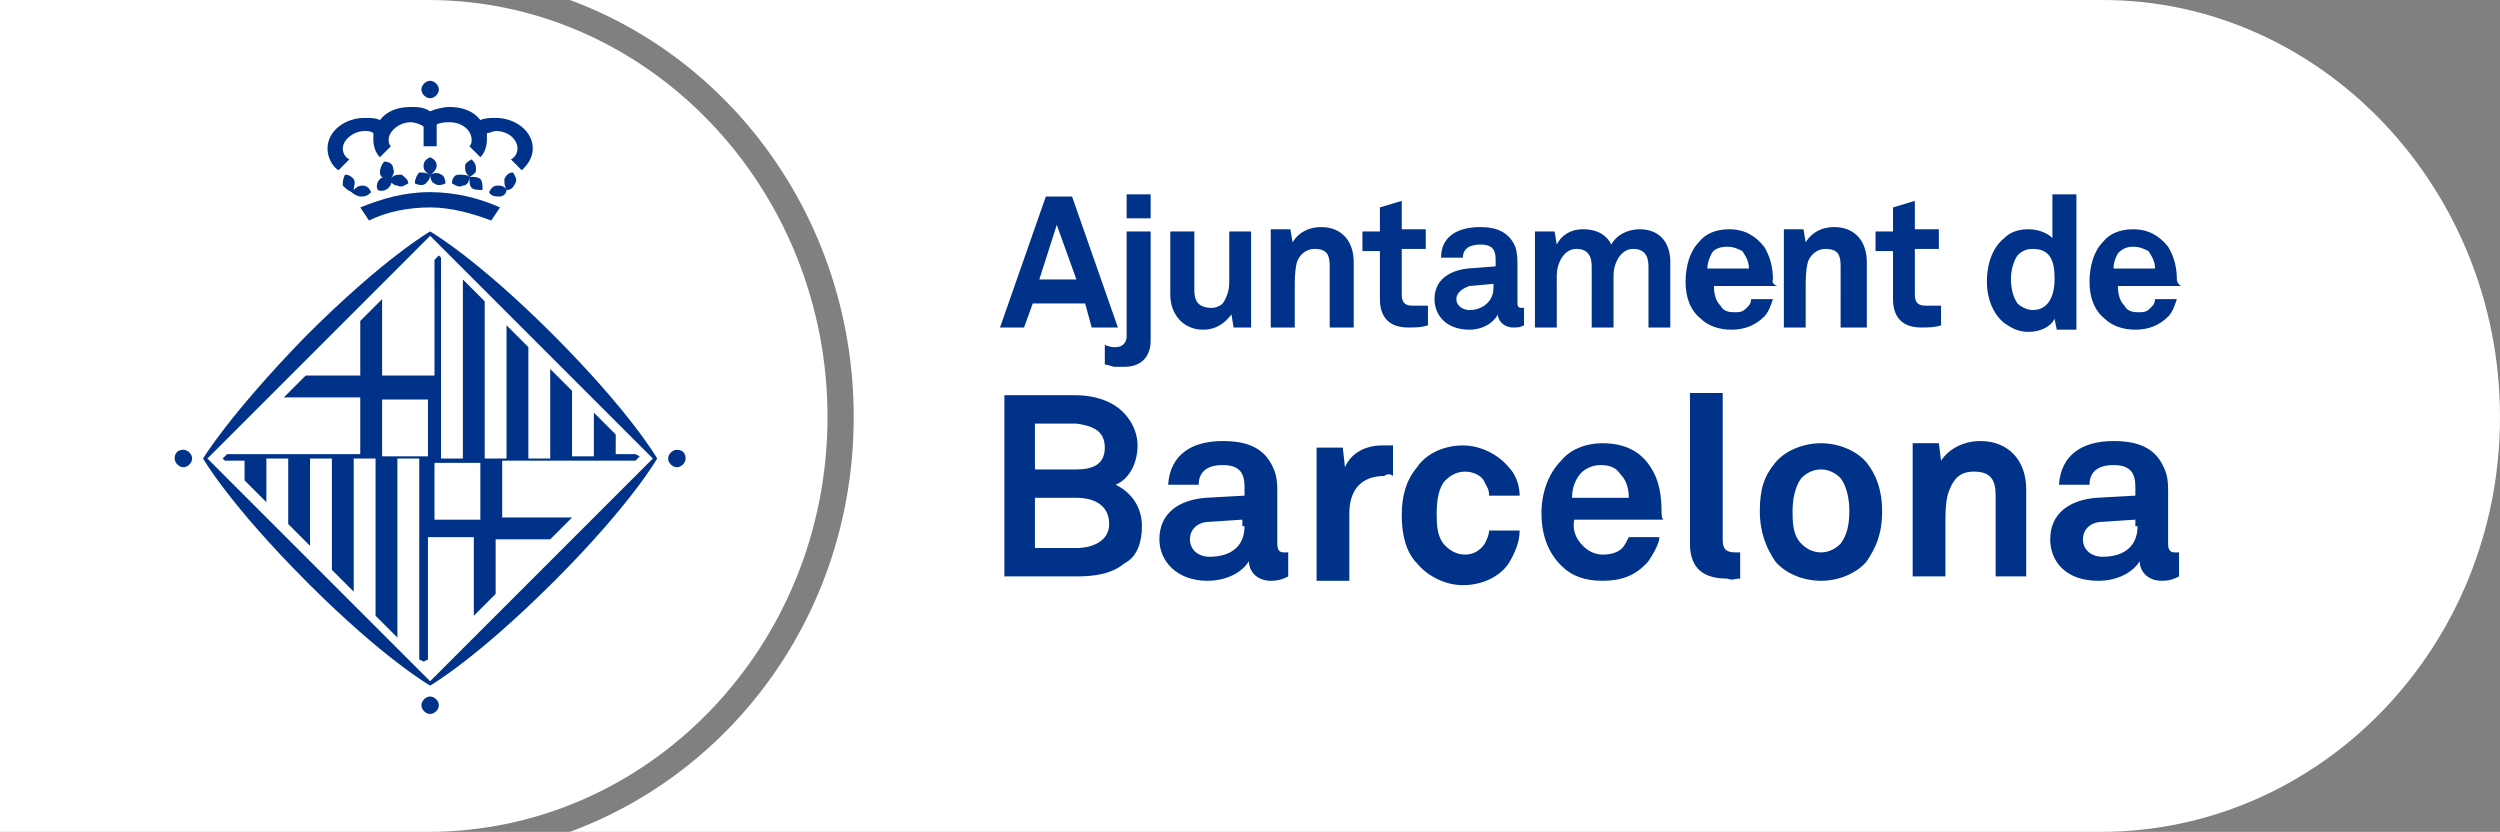
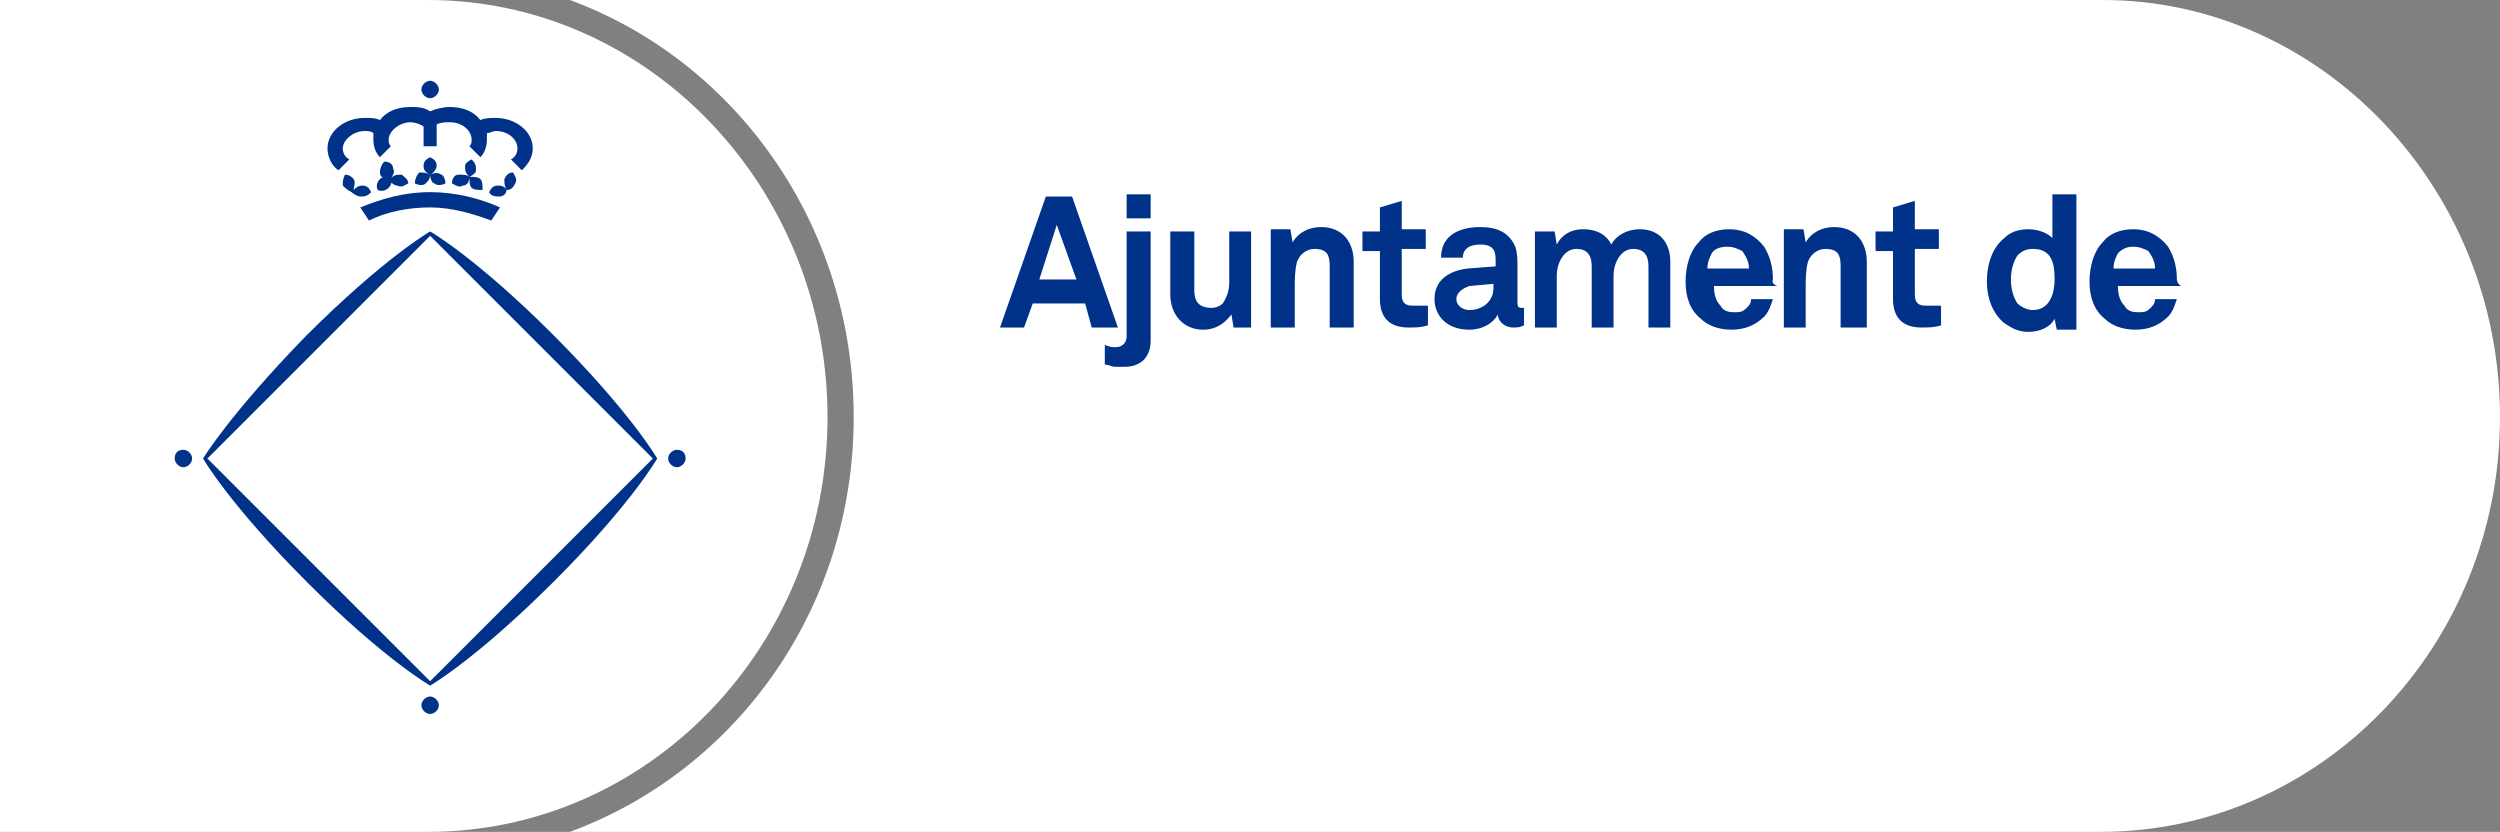
<svg xmlns="http://www.w3.org/2000/svg" version="1.1" id="Capa_1" x="0px" y="0px" width="114.5px" height="38.1px" viewBox="0 0 114.5 38.1" style="enable-background:new 0 0 114.5 38.1;" xml:space="preserve">
  <rect x="0" y="0" width="114.5" height="38.1" fill="#808080" stroke="none" />
  <style type="text/css">
	.st0{fill:#FFFFFF;}
	.st1{fill:#00328A;}
</style>
  <g>
    <g>
      <path class="st0" d="M114.5,19.1c0,10.5-8.2,19-18.3,19H26.1c7.6-2.8,13-10.2,13-19c0-8.8-5.4-16.3-13-19.1h70.2    C106.3,0,114.5,8.6,114.5,19.1z" />
      <path class="st0" d="M37.9,19.1c0,10.5-8.2,19-18.3,19H0V0h19.6C29.7,0,37.9,8.6,37.9,19.1z" />
    </g>
-     <path class="st1" d="M97.9,24.1c0,0.9-0.6,1.4-1.6,1.4c-0.5,0-0.9-0.3-0.9-0.8c0-0.5,0.4-0.8,0.9-0.8l1.5-0.1V24.1z M99.8,26.4   v-1.1c0,0-0.1,0-0.2,0c-0.2,0-0.3-0.1-0.3-0.4v-2.3c0-0.4,0-0.8-0.2-1.2c-0.4-0.9-1.2-1.2-2.3-1.2c-1.4,0-2.4,0.6-2.5,2h1.4   c0-0.6,0.4-0.9,1.1-0.9c0.8,0,1,0.4,1,1v0.4l-1.8,0.1c-1.2,0.1-2.1,0.7-2.1,1.9c0,1,0.7,1.9,2.2,1.9c0.9,0,1.6-0.4,1.9-0.9   c0,0.5,0.4,0.9,1,0.9C99.4,26.6,99.6,26.5,99.8,26.4z M92.8,26.5v-4.1c0-1.3-0.8-2.2-2.1-2.2c-0.7,0-1.4,0.3-1.8,0.9l-0.1-0.8h-1.2   v6.1h1.5V24c0-0.5,0-1.2,0.2-1.6c0.2-0.5,0.5-0.8,1.1-0.8c0.8,0,1,0.4,1,1.1v3.7H92.8z M84.7,23.4c0,0.6-0.1,1.1-0.4,1.5   c-0.2,0.2-0.5,0.4-0.9,0.4c-0.4,0-0.7-0.2-0.9-0.4c-0.4-0.4-0.4-1-0.4-1.5s0.1-1.1,0.4-1.5c0.2-0.2,0.5-0.4,0.9-0.4   c0.4,0,0.7,0.2,0.9,0.4C84.6,22.3,84.7,22.9,84.7,23.4 M86.2,23.4c0-1-0.3-1.7-0.7-2.2c-0.4-0.5-1.2-0.9-2.1-0.9   c-0.9,0-1.7,0.4-2.1,0.9c-0.5,0.6-0.7,1.2-0.7,2.2c0,1,0.3,1.7,0.7,2.3c0.4,0.5,1.2,0.9,2.1,0.9c0.9,0,1.7-0.4,2.1-0.9   C85.9,25.1,86.2,24.5,86.2,23.4 M79.7,26.5v-1.2c-0.1,0-0.1,0-0.2,0c-0.5,0-0.6-0.2-0.6-0.6V18h-1.5v6.9c0,1.2,0.7,1.6,1.7,1.6   C79.4,26.6,79.4,26.5,79.7,26.5 M74.6,22.8H72c0-0.4,0.1-0.7,0.3-1c0.2-0.3,0.6-0.5,1-0.5c0.4,0,0.7,0.1,0.9,0.4   C74.5,22,74.6,22.4,74.6,22.8 M76.1,23.5c0-0.8-0.1-1.5-0.5-2.1c-0.5-0.8-1.3-1.1-2.2-1.1c-0.8,0-1.5,0.3-1.9,0.8   c-0.6,0.6-0.9,1.5-0.9,2.4c0,1,0.3,1.8,0.9,2.4c0.5,0.5,1.1,0.7,1.9,0.7c0.8,0,1.5-0.2,2.1-0.9c0.2-0.3,0.5-0.8,0.5-1.1h-1.4   c-0.1,0.2-0.2,0.4-0.3,0.5c-0.2,0.2-0.5,0.3-0.9,0.3c-0.4,0-0.7-0.2-0.9-0.4c-0.3-0.3-0.5-0.7-0.4-1.2h4.1   C76.1,23.8,76.1,23.5,76.1,23.5 M69.6,24.3h-1.4c0,0.2-0.1,0.4-0.2,0.6c-0.2,0.3-0.5,0.5-0.9,0.5c-0.4,0-0.7-0.2-0.9-0.4   c-0.4-0.4-0.4-1-0.4-1.5c0-0.6,0.1-1.2,0.4-1.5c0.2-0.2,0.5-0.4,0.9-0.4c0.4,0,0.8,0.2,0.9,0.5c0.1,0.2,0.2,0.3,0.2,0.6h1.4   c0-0.5-0.2-1-0.5-1.3c-0.4-0.5-1.2-1-2.1-1c-0.9,0-1.7,0.4-2.1,1c-0.5,0.6-0.7,1.3-0.7,2.2c0,0.9,0.2,1.7,0.7,2.2   c0.4,0.5,1.2,1,2.1,1c0.9,0,1.7-0.4,2.1-1C69.4,25.3,69.6,24.8,69.6,24.3 M63.8,21.8v-1.4c-0.2,0-0.3,0-0.5,0c-0.7,0-1.4,0.3-1.7,1   l-0.1-0.9h-1.2v6.1h1.5v-3.1c0-1,0.5-1.7,1.6-1.7C63.5,21.7,63.7,21.7,63.8,21.8 M57,24.1c0,0.9-0.6,1.4-1.6,1.4   c-0.5,0-0.9-0.3-0.9-0.8c0-0.5,0.4-0.8,0.9-0.8l1.5-0.1V24.1z M59,26.4v-1.1c0,0-0.1,0-0.2,0c-0.2,0-0.3-0.1-0.3-0.4v-2.3   c0-0.4,0-0.8-0.2-1.2c-0.4-0.9-1.2-1.2-2.3-1.2c-1.4,0-2.4,0.6-2.5,2h1.4c0-0.6,0.4-0.9,1.1-0.9c0.8,0,1,0.4,1,1v0.4l-1.8,0.1   c-1.2,0.1-2.1,0.7-2.1,1.9c0,1,0.8,1.9,2.2,1.9c0.9,0,1.6-0.4,1.9-0.9c0,0.5,0.4,0.9,1,0.9C58.6,26.6,58.8,26.5,59,26.4z M50.8,24   c0,0.8-0.8,1.1-1.5,1.1h-1.9v-2.3h1.9C50.2,22.8,50.8,23.2,50.8,24 M50.6,20.5c0,0.8-0.6,1-1.3,1h-1.9v-2.1h1.9   C50,19.5,50.6,19.7,50.6,20.5 M52.3,24.1c0-0.8-0.4-1.5-1.2-1.9c0.7-0.3,1-1.1,1-1.8c0-0.7-0.4-1.4-1-1.8c-0.6-0.4-1.3-0.5-1.9-0.5   H46v8.3h3.3c0.8,0,1.6-0.1,2.2-0.6C52.1,25.5,52.3,24.8,52.3,24.1" />
    <path class="st1" d="M98.7,12.3h-1.9c0-0.3,0.1-0.5,0.2-0.7c0.2-0.2,0.4-0.3,0.7-0.3c0.3,0,0.5,0.1,0.7,0.2   C98.6,11.8,98.7,12,98.7,12.3 M99.7,12.8c0-0.5-0.1-1-0.4-1.5c-0.4-0.5-0.9-0.8-1.6-0.8c-0.6,0-1.1,0.2-1.4,0.6   c-0.4,0.4-0.6,1.1-0.6,1.8c0,0.7,0.2,1.3,0.7,1.7c0.3,0.3,0.8,0.5,1.4,0.5c0.6,0,1.1-0.2,1.5-0.6c0.2-0.2,0.3-0.5,0.4-0.8h-1   c0,0.2-0.1,0.3-0.2,0.4c-0.2,0.2-0.3,0.2-0.6,0.2c-0.3,0-0.5-0.1-0.6-0.3c-0.2-0.2-0.3-0.5-0.3-0.9h2.9   C99.7,13,99.7,12.8,99.7,12.8 M94.1,12.8c0,0.6-0.2,1.4-1,1.4c-0.3,0-0.6-0.2-0.7-0.3c-0.2-0.3-0.3-0.7-0.3-1.1   c0-0.4,0.1-0.8,0.3-1.1c0.2-0.2,0.4-0.3,0.7-0.3C94,11.4,94.1,12.1,94.1,12.8 M95.1,15V8.9h-1.1v2c-0.2-0.2-0.6-0.4-1.1-0.4   c-0.4,0-0.8,0.1-1.1,0.4c-0.5,0.4-0.8,1.1-0.8,2c0,0.8,0.3,1.5,0.8,1.9c0.3,0.2,0.6,0.4,1.1,0.4c0.5,0,1-0.2,1.2-0.6l0.1,0.5H95.1z    M88.9,14.9V14c-0.3,0-0.5,0-0.7,0c-0.3,0-0.5-0.1-0.5-0.5v-2.1h1.1v-0.9h-1.1V9.2l-1,0.3v1.1h-0.8v0.9h0.8v2.2   c0,0.8,0.4,1.3,1.3,1.3C88.3,15,88.6,15,88.9,14.9 M85.5,15V12c0-0.9-0.5-1.6-1.5-1.6c-0.5,0-1,0.2-1.3,0.7l-0.1-0.6h-0.9V15h1   v-1.8c0-0.4,0-0.8,0.1-1.2c0.1-0.3,0.4-0.6,0.8-0.6c0.6,0,0.7,0.3,0.7,0.8V15H85.5z M80.1,12.3h-1.9c0-0.3,0.1-0.5,0.2-0.7   c0.1-0.2,0.4-0.3,0.7-0.3c0.3,0,0.5,0.1,0.7,0.2C80,11.8,80.1,12,80.1,12.3 M81.2,12.8c0-0.5-0.1-1-0.4-1.5   c-0.4-0.5-0.9-0.8-1.6-0.8c-0.6,0-1.1,0.2-1.4,0.6c-0.4,0.4-0.6,1.1-0.6,1.8c0,0.7,0.2,1.3,0.7,1.7c0.3,0.3,0.8,0.5,1.4,0.5   c0.6,0,1.1-0.2,1.5-0.6c0.2-0.2,0.3-0.5,0.4-0.8h-1c0,0.2-0.1,0.3-0.2,0.4c-0.2,0.2-0.3,0.2-0.6,0.2c-0.3,0-0.5-0.1-0.6-0.3   c-0.2-0.2-0.3-0.5-0.3-0.9h2.9C81.1,13,81.2,12.8,81.2,12.8 M76.5,15v-3c0-0.9-0.5-1.5-1.4-1.5c-0.6,0-1.1,0.3-1.3,0.7   c-0.2-0.4-0.6-0.7-1.3-0.7c-0.6,0-1,0.3-1.2,0.7l-0.1-0.6h-0.9V15h1v-2.4c0-0.5,0.3-1.2,0.9-1.2c0.5,0,0.7,0.3,0.7,0.8V15h1v-2.4   c0-0.5,0.3-1.2,0.9-1.2c0.5,0,0.7,0.3,0.7,0.8V15H76.5z M68.4,13.2c0,0.6-0.5,1-1.1,1c-0.3,0-0.6-0.2-0.6-0.5   c0-0.3,0.3-0.5,0.6-0.6l1.1-0.1V13.2z M69.8,14.9v-0.8c0,0-0.1,0-0.1,0c-0.2,0-0.2-0.1-0.2-0.3v-1.6c0-0.3,0-0.6-0.1-0.9   c-0.3-0.7-0.9-0.9-1.6-0.9c-1,0-1.8,0.4-1.8,1.4h1c0-0.4,0.3-0.6,0.8-0.6c0.6,0,0.7,0.3,0.7,0.7v0.3l-1.3,0.1   c-0.8,0.1-1.5,0.5-1.5,1.4c0,0.7,0.5,1.4,1.6,1.4c0.6,0,1.1-0.3,1.3-0.7c0,0.3,0.3,0.6,0.7,0.6C69.5,15,69.6,15,69.8,14.9z    M65.4,14.9V14c-0.3,0-0.5,0-0.7,0c-0.3,0-0.5-0.1-0.5-0.5v-2.1h1.1v-0.9h-1.1V9.2l-1,0.3v1.1h-0.8v0.9h0.8v2.2   c0,0.8,0.4,1.3,1.3,1.3C64.8,15,65.1,15,65.4,14.9 M62,15V12c0-0.9-0.5-1.6-1.5-1.6c-0.5,0-1,0.2-1.3,0.7l-0.1-0.6h-0.9V15h1.1   v-1.8c0-0.4,0-0.8,0.1-1.2c0.1-0.3,0.4-0.6,0.8-0.6c0.6,0,0.7,0.3,0.7,0.8V15H62z M57.3,15v-4.4h-1v2.3c0,0.4-0.1,0.7-0.3,1   c-0.1,0.1-0.3,0.2-0.5,0.2c-0.6,0-0.8-0.3-0.8-0.8v-2.7h-1.1v2.9c0,0.9,0.6,1.6,1.5,1.6c0.6,0,1-0.3,1.3-0.7l0.1,0.6H57.3z    M52.7,15.6v-5h-1.1v4.8c0,0.3-0.2,0.5-0.5,0.5c-0.2,0-0.2,0-0.5-0.1v0.9c0.2,0,0.3,0.1,0.5,0.1c0.1,0,0.3,0,0.4,0   C52.3,16.8,52.7,16.3,52.7,15.6 M52.7,8.9h-1.1V10h1.1V8.9z M49.3,12.8h-1.7l0.8-2.5L49.3,12.8z M51.2,15l-2.1-6h-1.2l-2.1,6h1.1   l0.4-1.1h2.4L50,15H51.2z" />
    <g>
      <g>
        <g>
          <path class="st1" d="M19.2,7.9C19.1,8,19,8.2,19,8.4c0.2,0.1,0.4,0.1,0.5,0c0.1-0.1,0.2-0.2,0.2-0.4c0,0.2,0.1,0.4,0.2,0.4      c0.1,0.1,0.3,0.1,0.5,0c0-0.2-0.1-0.4-0.2-0.4c-0.1-0.1-0.3-0.1-0.5,0C19.9,7.9,20,7.7,20,7.6c0-0.2-0.1-0.3-0.3-0.4      c-0.2,0.1-0.3,0.2-0.3,0.4c0,0.2,0.1,0.3,0.3,0.4C19.5,7.9,19.4,7.9,19.2,7.9" />
          <path class="st1" d="M21,8c-0.2,0-0.3,0.2-0.3,0.4c0.2,0.1,0.3,0.2,0.5,0.1c0.2,0,0.3-0.2,0.3-0.4c0,0.2,0,0.4,0.1,0.5      c0.1,0.1,0.3,0.1,0.5,0.1c0-0.2,0-0.4-0.1-0.5c-0.1-0.1-0.3-0.1-0.5-0.1c0.2-0.1,0.3-0.2,0.3-0.3c0-0.2,0-0.3-0.2-0.5      c-0.2,0.1-0.3,0.2-0.3,0.3c0,0.2,0,0.3,0.2,0.5C21.4,8,21.2,8,21,8" />
          <path class="st1" d="M23.2,8.7c0.2,0,0.3-0.1,0.4-0.3c0.1-0.2,0-0.3-0.1-0.5c-0.2,0-0.3,0.1-0.4,0.3C23.1,8.4,23.1,8.5,23.2,8.7      c-0.1-0.2-0.3-0.2-0.4-0.2c-0.2,0-0.3,0.1-0.4,0.3C22.5,9,22.7,9,22.9,9C23,9,23.2,8.9,23.2,8.7" />
          <path class="st1" d="M17.4,8.2c-0.1,0.1-0.2,0.3-0.1,0.5c0.2,0.1,0.4,0,0.5-0.1c0.1-0.1,0.2-0.3,0.1-0.5      C17.7,8.1,17.5,8.1,17.4,8.2" />
          <path class="st1" d="M18.2,8.5c0.2,0.1,0.3,0,0.5-0.1c0-0.2-0.2-0.3-0.3-0.4C18.2,8,18,8,17.9,8.2C18,8,18.1,7.9,18,7.7      c0-0.2-0.2-0.3-0.4-0.3c-0.1,0.1-0.2,0.3-0.2,0.5c0,0.2,0.2,0.3,0.3,0.3C17.9,8.3,18,8.5,18.2,8.5" />
          <path class="st1" d="M16.2,8.2C16.1,8.1,16,8,15.8,8c-0.1,0.2-0.1,0.3-0.1,0.5c0.1,0.1,0.2,0.2,0.4,0.3C16.2,8.9,16.4,9,16.5,9      C16.7,9,16.8,9,17,8.8c-0.1-0.2-0.2-0.3-0.4-0.3c-0.2,0-0.3,0.1-0.4,0.2C16.2,8.5,16.3,8.4,16.2,8.2" />
          <path class="st1" d="M19.7,4.5c0.2,0,0.4-0.2,0.4-0.4c0-0.2-0.2-0.4-0.4-0.4c-0.2,0-0.4,0.2-0.4,0.4C19.3,4.3,19.5,4.5,19.7,4.5      " />
          <path class="st1" d="M19.7,9.5c1,0,2,0.3,2.8,0.6l0.4-0.6c-0.9-0.4-2-0.7-3.2-0.7c-1.2,0-2.2,0.3-3.2,0.7l0.4,0.6      C17.7,9.7,18.7,9.5,19.7,9.5" />
          <path class="st1" d="M15.5,7.8l0.5-0.5c-0.2-0.1-0.3-0.3-0.3-0.5c0-0.4,0.5-0.8,1-0.8c0.1,0,0.3,0,0.4,0.1c0,0.1,0,0.2,0,0.3      c0,0.3,0.1,0.6,0.3,0.8l0.5-0.5c-0.1-0.1-0.1-0.2-0.1-0.3c0-0.4,0.5-0.8,1-0.8c0.2,0,0.5,0.1,0.6,0.2v0.9H20V5.7      c0.2-0.1,0.4-0.1,0.6-0.1c0.6,0,1,0.4,1,0.8c0,0.1,0,0.2-0.1,0.3l0.5,0.5c0.2-0.2,0.3-0.5,0.3-0.8c0-0.1,0-0.2,0-0.3      c0.1,0,0.3-0.1,0.4-0.1c0.6,0,1,0.4,1,0.8c0,0.2-0.1,0.4-0.3,0.5l0.5,0.5c0.3-0.3,0.5-0.6,0.5-1c0-0.8-0.8-1.4-1.7-1.4      c-0.2,0-0.5,0-0.7,0.1c-0.3-0.4-0.8-0.6-1.4-0.6c-0.3,0-0.7,0.1-0.9,0.2c-0.3-0.2-0.6-0.2-0.9-0.2c-0.6,0-1.1,0.2-1.4,0.6      c-0.2-0.1-0.4-0.1-0.7-0.1c-0.9,0-1.7,0.6-1.7,1.4C15,7.2,15.2,7.6,15.5,7.8" />
-           <path class="st1" d="M19.9,21.2h2.1v2.6h-2.1V21.2z M19.6,20.9h-2.1v-2.6h2.1V20.9z M19.6,17.2h-2.1v-3.5l-1,1v2.5h-2.5l-1,1      h3.5v2.6h-6.1L10.2,21l0.1,0.1h0.9v0.9l1,1v-2h1v3l1,1v-4h1v5.1l1,1v-6.1h1v7.2l1,1v-8.2h1v9.2l0.2,0.1l0.2-0.1v-5.6h2.1v3.6      l1-1v-2.5h2.5l1-1H23v-2.6h6.1l0.2-0.2l-0.2-0.1h-0.9v-0.9l-1-1v2h-1v-3l-1-1v4.1h-1v-5.1l-1-1v6.1h-1v-7.2l-1-1v8.2h-1v-9.2      l-0.1-0.1l-0.2,0.2V17.2z" />
          <path class="st1" d="M19.7,31.9c-0.2,0-0.4,0.2-0.4,0.4c0,0.2,0.2,0.4,0.4,0.4c0.2,0,0.4-0.2,0.4-0.4      C20.1,32.1,19.9,31.9,19.7,31.9" />
          <path class="st1" d="M8.4,20.6C8.1,20.6,8,20.8,8,21c0,0.2,0.2,0.4,0.4,0.4c0.2,0,0.4-0.2,0.4-0.4C8.8,20.8,8.6,20.6,8.4,20.6" />
          <path class="st1" d="M31,20.6c-0.2,0-0.4,0.2-0.4,0.4c0,0.2,0.2,0.4,0.4,0.4c0.2,0,0.4-0.2,0.4-0.4C31.4,20.8,31.3,20.6,31,20.6      " />
          <path class="st1" d="M19.7,31.2L9.5,21l10.2-10.2L29.9,21L19.7,31.2z M19.7,10.6c0,0-2.1,1.2-5.7,4.8C10.5,19,9.3,21,9.3,21      s1.2,2.1,4.8,5.7c3.5,3.5,5.6,4.7,5.6,4.7s2.1-1.2,5.7-4.8c3.5-3.5,4.7-5.6,4.7-5.6s-1.2-2.1-4.8-5.7      C21.8,11.8,19.7,10.6,19.7,10.6" />
        </g>
      </g>
    </g>
  </g>
</svg>